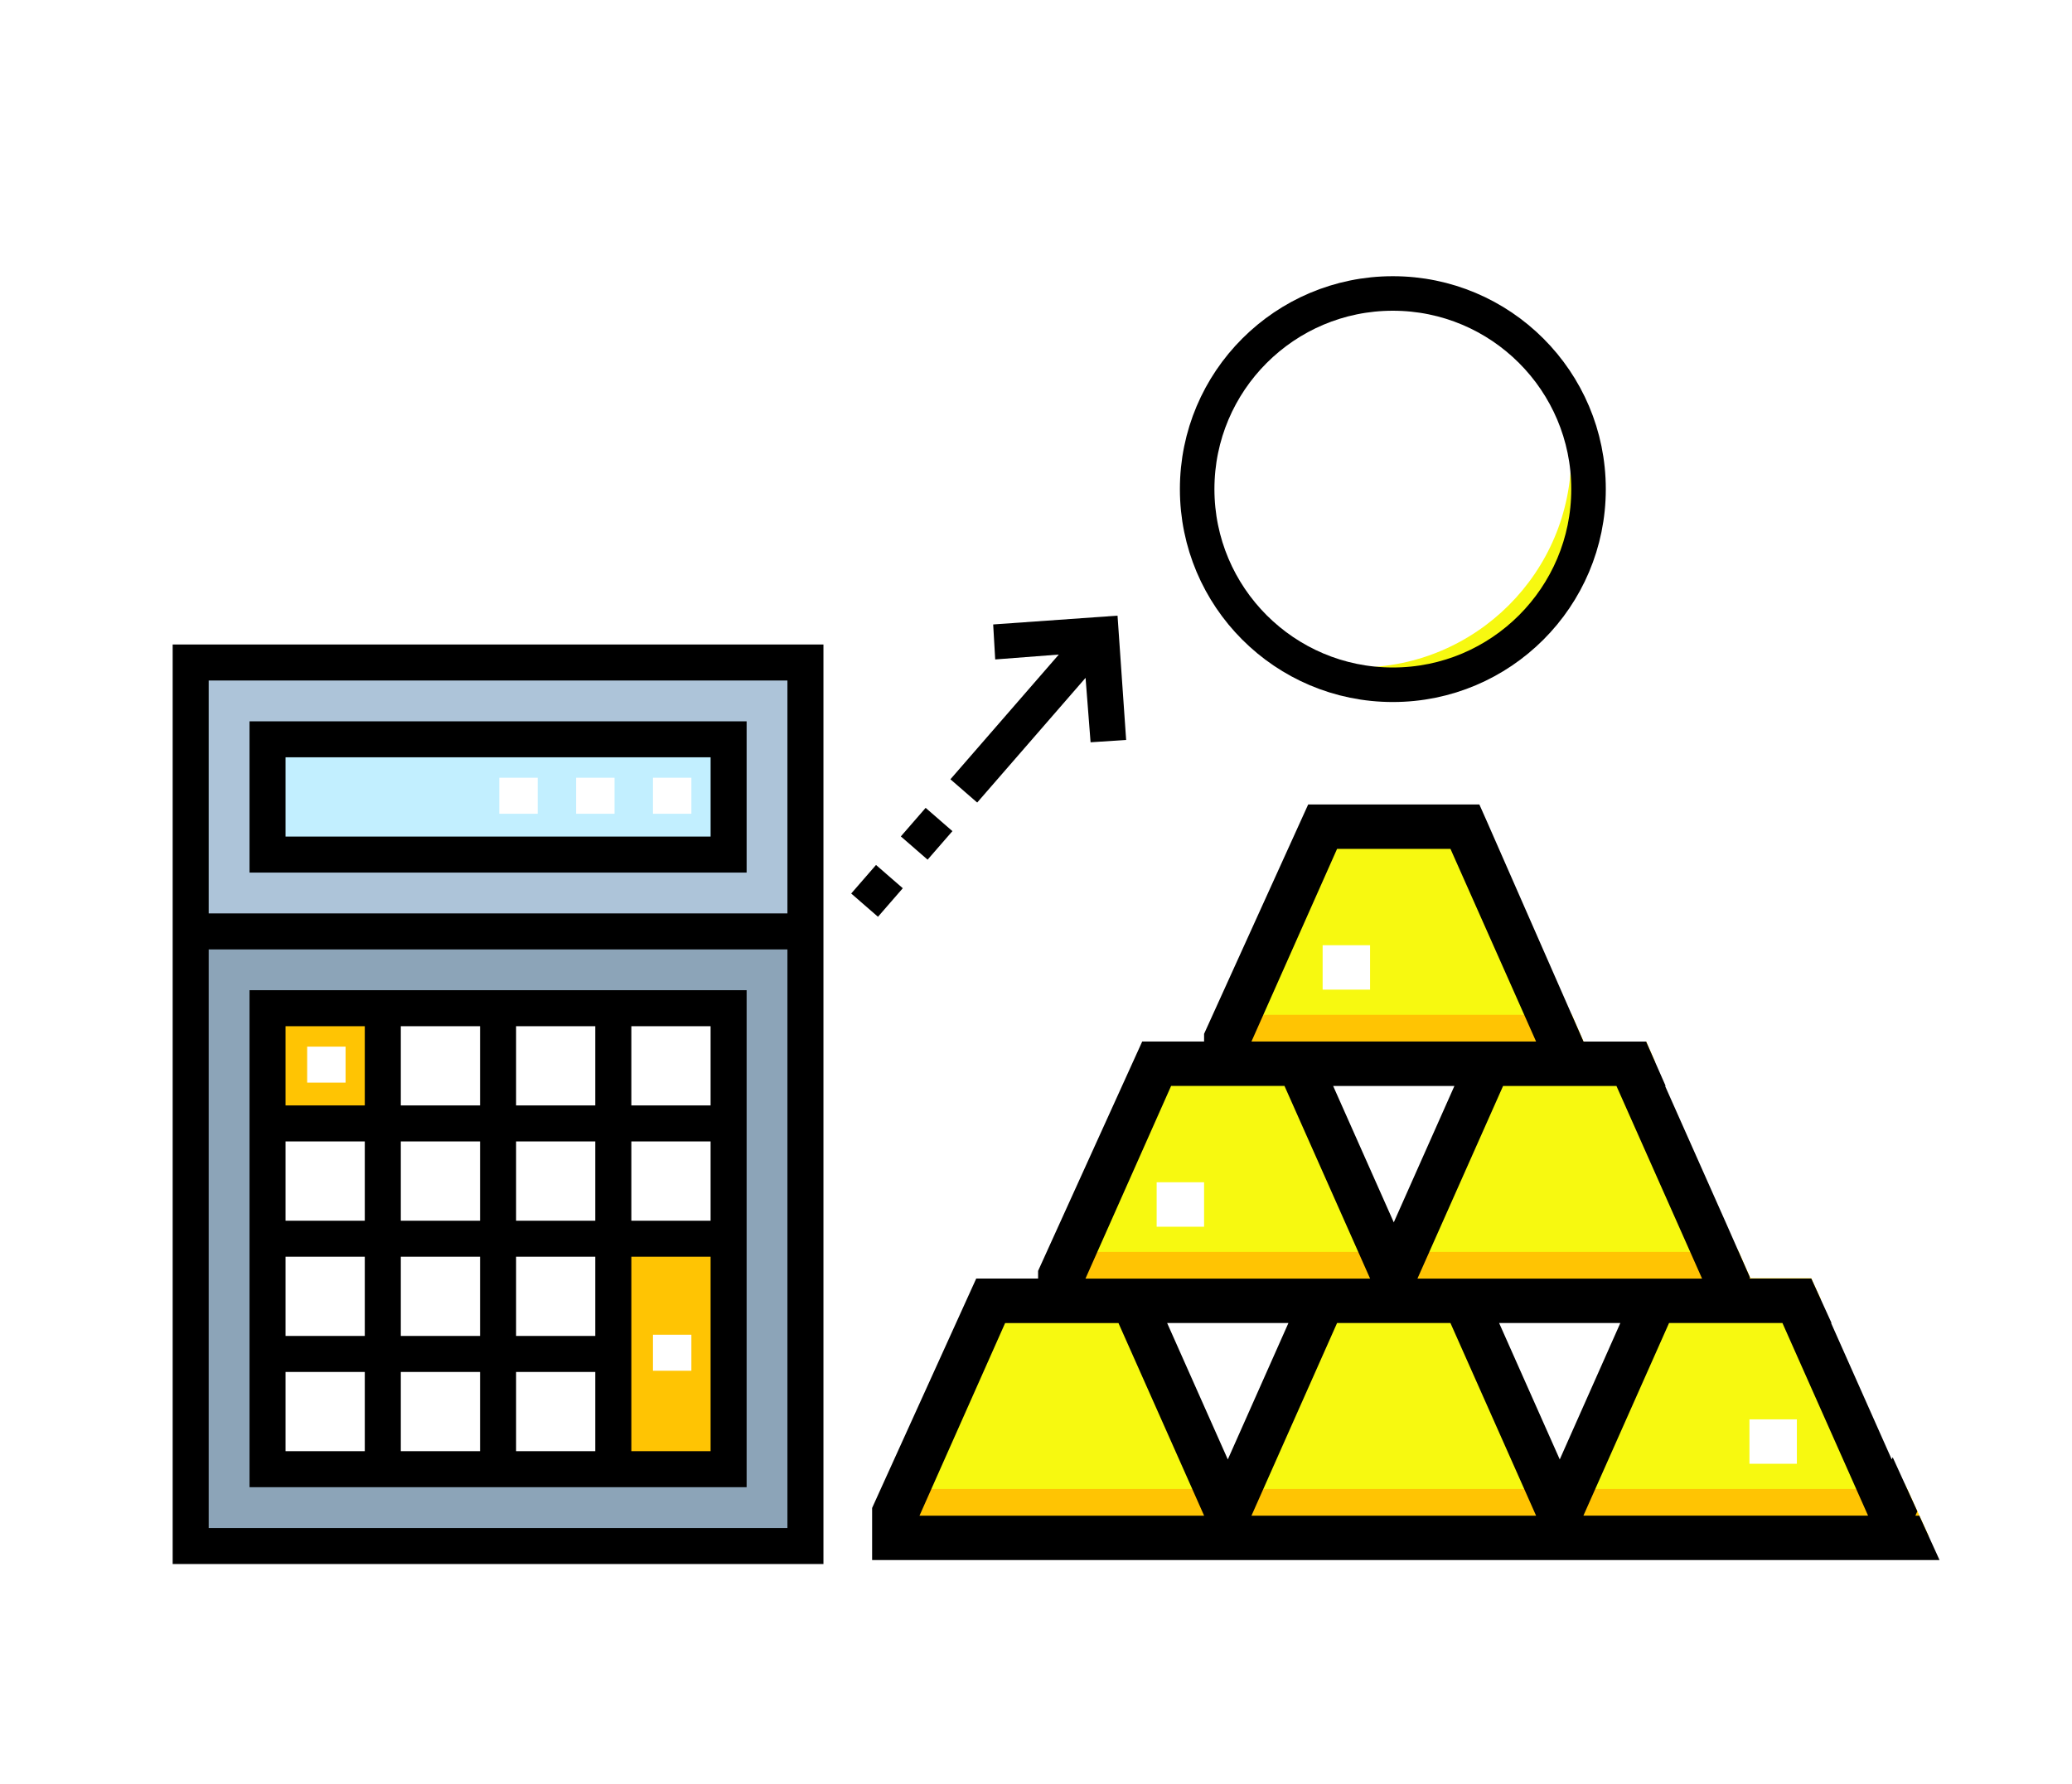
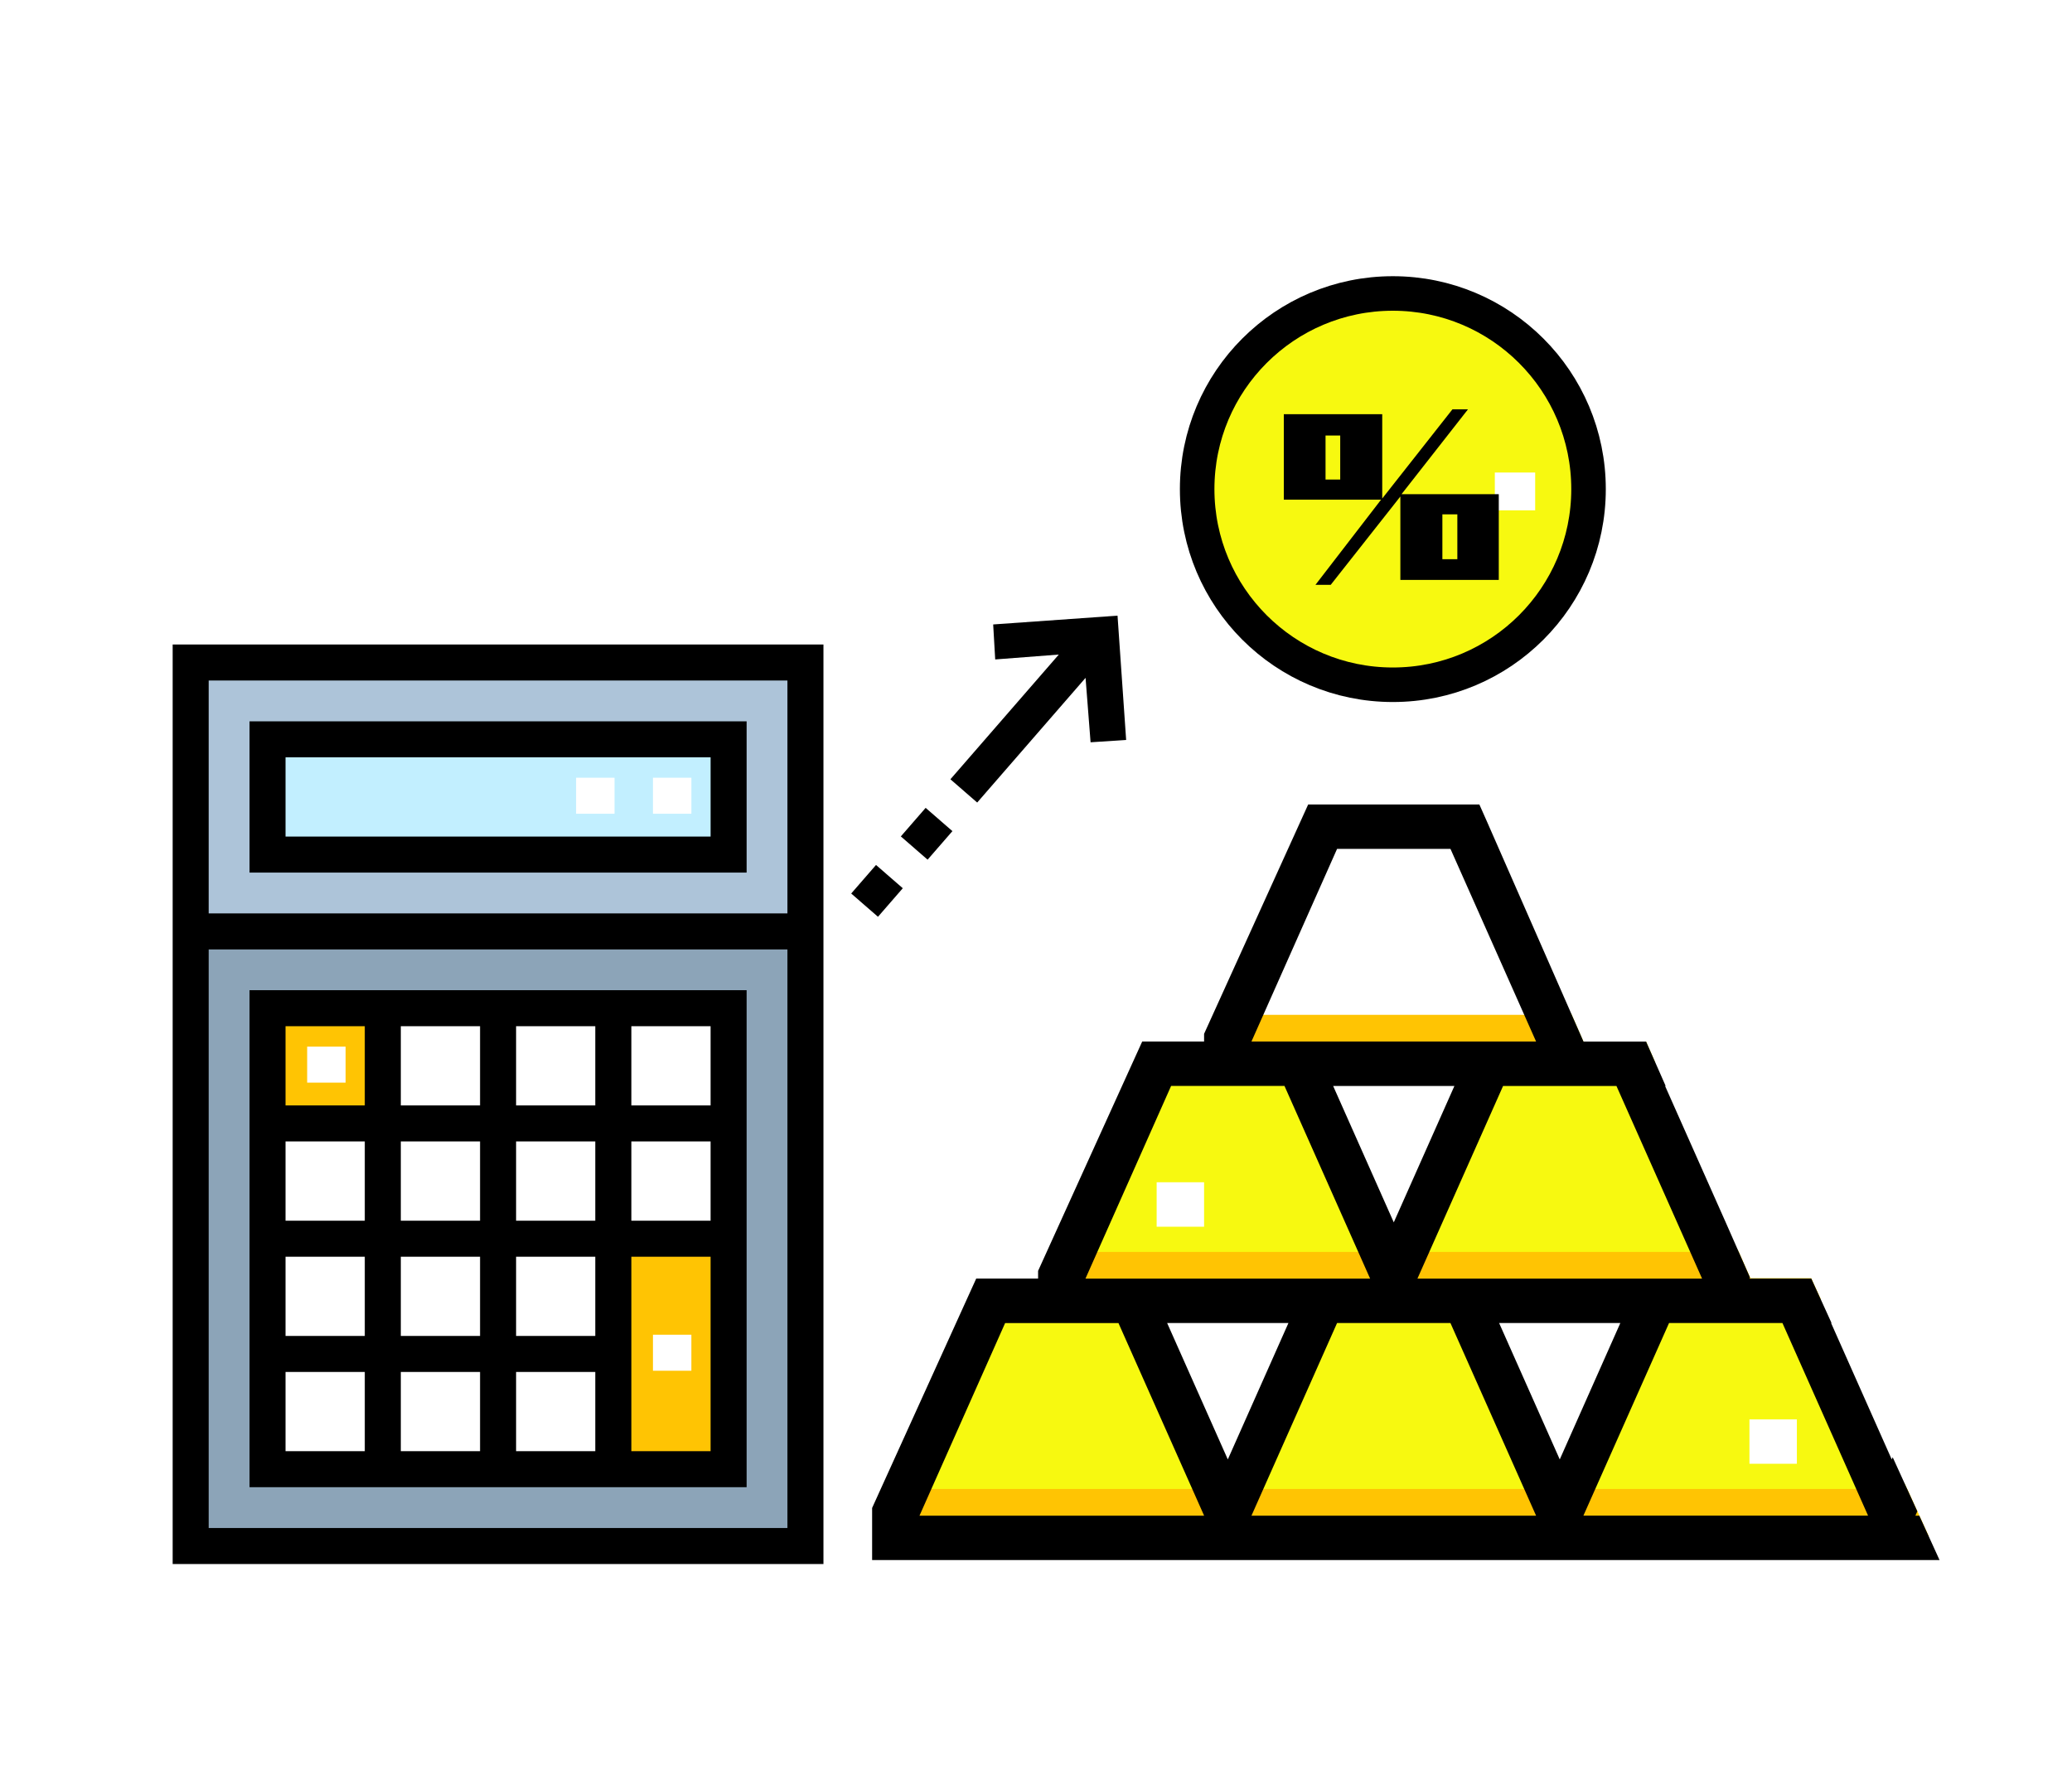
<svg xmlns="http://www.w3.org/2000/svg" width="180" height="155" viewBox="0 0 180 155">
  <defs>
    <filter id="Ellipse_3091">
      <feOffset dx="-3" dy="-3" />
      <feGaussianBlur result="blur" />
      <feFlood flood-color="#fff" result="color" />
      <feComposite operator="out" in="SourceGraphic" in2="blur" />
      <feComposite operator="in" in="color" />
      <feComposite operator="in" in2="SourceGraphic" />
    </filter>
    <clipPath id="clip-path">
      <path id="Subtraction_25" data-name="Subtraction 25" d="M11746.419,23573.795H11621v-66h85.291l9.038,20.6h5.438l9.058,20.572h5.283l11.309,24.828v0h0Z" transform="translate(-10646.266 -22275.891)" fill="#e43228" />
    </clipPath>
  </defs>
  <g id="guide-gold-icon-3-1" transform="translate(-923 -1162)">
    <rect id="Rectangle_24157" data-name="Rectangle 24157" width="180" height="155" transform="translate(923 1162)" fill="none" opacity="0.44" />
    <g id="guide-gold-icon-3" transform="translate(-8.5)">
      <g id="Group_49642" data-name="Group 49642" transform="matrix(0.755, 0.656, -0.656, 0.755, 2310.029, 14571.953)">
        <path id="Path_175312" data-name="Path 175312" d="M58.5,116.661l2.127,2.179,3.891-3.943v14.354H67.6V114.9L71.6,118.84l2.2-2.179L66.152,109Z" transform="translate(-9791.969 -9349.161)" />
        <rect id="Rectangle_23862" data-name="Rectangle 23862" width="3.081" height="3.286" transform="translate(-9727.446 -9210.052)" />
        <rect id="Rectangle_23863" data-name="Rectangle 23863" width="3.081" height="3.286" transform="translate(-9727.446 -9216.624)" />
      </g>
      <g id="Group_49723" data-name="Group 49723" transform="translate(4 15)">
        <rect id="Rectangle_23968" data-name="Rectangle 23968" width="53.406" height="76.772" transform="translate(944.17 1204.461)" fill="#8ca4b8" />
        <rect id="Rectangle_23969" data-name="Rectangle 23969" width="53.406" height="23.365" transform="translate(944.17 1204.461)" fill="#adc4d9" />
        <rect id="Rectangle_23970" data-name="Rectangle 23970" width="40.055" height="40.055" transform="translate(950.844 1234.502)" fill="#fff" />
        <g id="Group_49717" data-name="Group 49717" transform="translate(950.844 1234.502)">
          <rect id="Rectangle_23971" data-name="Rectangle 23971" width="10.014" height="20.027" transform="translate(30.042 20.027)" fill="#ffc403" />
          <rect id="Rectangle_23972" data-name="Rectangle 23972" width="10.014" height="10.014" transform="translate(0.001)" fill="#ffc403" />
        </g>
        <rect id="Rectangle_23973" data-name="Rectangle 23973" width="40.055" height="10.014" transform="translate(950.844 1211.137)" fill="#c2efff" />
        <g id="Group_49718" data-name="Group 49718" transform="translate(970.873 1214.579)">
          <rect id="Rectangle_23974" data-name="Rectangle 23974" width="3.338" height="3.129" transform="translate(6.675)" fill="#fff" />
          <rect id="Rectangle_23975" data-name="Rectangle 23975" width="3.338" height="3.129" transform="translate(13.351)" fill="#fff" />
-           <rect id="Rectangle_23976" data-name="Rectangle 23976" width="3.338" height="3.129" transform="translate(-0.001)" fill="#fff" />
        </g>
        <path id="Path_175384" data-name="Path 175384" d="M0,115.971H56.535V36.07H0ZM3.129,39.2H53.406V59.436H3.129Zm0,23.365H53.406v50.277H3.129Z" transform="translate(942.5 1166.931)" />
        <path id="Path_175385" data-name="Path 175385" d="M32.063,223.536H75.247V180.352H32.063Zm33.17-40.055h6.884v6.885H65.233Zm0,10.014h6.884v6.885H65.233Zm0,10.014h6.884v16.9H65.233ZM55.22,183.481H62.1v6.885H55.22Zm0,10.014H62.1v6.885H55.22Zm0,10.014H62.1v6.884H55.22Zm0,10.014H62.1v6.885H55.22ZM45.206,183.481H52.09v6.885H45.206Zm0,10.014H52.09v6.885H45.206Zm0,10.014H52.09v6.884H45.206Zm0,10.014H52.09v6.885H45.206ZM35.192,183.481h6.884v6.885H35.192Zm0,10.014h6.884v6.885H35.192Zm0,10.014h6.884v6.884H35.192Zm0,10.014h6.884v6.885H35.192Z" transform="translate(917.114 1052.689)" />
        <path id="Path_175386" data-name="Path 175386" d="M32.063,81.276H75.247V68.133H32.063Zm3.129-10.014H72.118v6.885H35.192Z" transform="translate(917.114 1141.543)" />
        <g id="Group_49719" data-name="Group 49719" transform="translate(954.183 1237.944)">
          <rect id="Rectangle_23986" data-name="Rectangle 23986" width="3.338" height="3.129" transform="translate(30.041 25.034)" fill="#fff" />
          <rect id="Rectangle_23987" data-name="Rectangle 23987" width="3.338" height="3.129" transform="translate(0.001 0)" fill="#fff" />
        </g>
      </g>
      <g id="Group_49818" data-name="Group 49818" transform="translate(12239 9148)">
        <g id="Group_40134" data-name="Group 40134" transform="translate(-11203.929 -7960.823)">
          <circle id="Ellipse_2079" data-name="Ellipse 2079" cx="17.525" cy="17.525" r="17.525" fill="#f7f910" />
        </g>
        <g id="Group_49668" data-name="Group 49668" transform="translate(-11198.67 -7955.808)">
          <g id="Group_40135" data-name="Group 40135" transform="translate(0 10.867)">
            <rect id="Rectangle_22632" data-name="Rectangle 22632" width="3.505" height="3.286" transform="translate(21.029)" fill="#fff" />
-             <rect id="Rectangle_22633" data-name="Rectangle 22633" width="3.505" height="3.286" fill="#fff" />
          </g>
          <path id="Path_175513" data-name="Path 175513" d="M11.125-1.8V-9.05L5.075-1.375H3.75l5.7-7.4H1V-16.2H9.55v7.325l6.1-7.75H17L11.225-9.25h8.45V-1.8Zm-6.5-8.725H5.9V-14.35H4.625ZM14.775-3.6h1.3V-7.5h-1.3Z" transform="translate(1.698 22)" />
        </g>
        <g data-type="innerShadowGroup">
          <g transform="matrix(1, 0, 0, 1, -11307.5, -7986)" filter="url(#Ellipse_3091)">
-             <circle id="Ellipse_3091-2" data-name="Ellipse 3091" cx="18.5" cy="18.5" r="18.5" transform="translate(102.5 24)" fill="#fff" />
-           </g>
+             </g>
          <g id="Ellipse_3091-3" data-name="Ellipse 3091" transform="translate(-11205 -7962)" fill="none" stroke="#000" stroke-width="3">
            <circle cx="18.5" cy="18.5" r="18.5" stroke="none" />
            <circle cx="18.5" cy="18.5" r="17" fill="none" />
          </g>
        </g>
      </g>
      <g id="Mask_Group_108" data-name="Mask Group 108" clip-path="url(#clip-path)">
        <g id="Group_49721" data-name="Group 49721" transform="translate(-200.535 33.408)">
          <path id="Path_175377" data-name="Path 175377" d="M61.339,442.539v2.06H32.5v-2.06L40.74,424H53.1Z" transform="translate(1177.357 817.492)" fill="#f7f910" />
          <path id="Path_175378" data-name="Path 175378" d="M33.416,488l-.916,2.06v2.06H61.339v-2.06L60.423,488Z" transform="translate(1177.357 769.971)" fill="#ffc403" />
          <g id="Group_49708" data-name="Group 49708" transform="translate(1238.696 1200.295)">
            <path id="Path_175361" data-name="Path 175361" d="M285.339,282.539v2.06H256.5v-2.06L264.74,264H277.1Z" transform="translate(-227.661 -264)" fill="#f7f910" />
-             <path id="Path_175362" data-name="Path 175362" d="M173.339,282.539v2.06H144.5v-2.06L152.74,264H165.1Z" transform="translate(-144.5 -264)" fill="#f7f910" />
          </g>
          <g id="Group_49709" data-name="Group 49709" transform="translate(1238.696 1216.774)">
            <path id="Path_175363" data-name="Path 175363" d="M145.416,328l-.916,2.06v2.06h28.839v-2.06l-.916-2.06Z" transform="translate(-144.5 -328)" fill="#ffc403" />
-             <path id="Path_175364" data-name="Path 175364" d="M257.416,328l-.916,2.06v2.06h28.839v-2.06l-.916-2.06Z" transform="translate(-227.661 -328)" fill="#ffc403" />
          </g>
          <path id="Path_175365" data-name="Path 175365" d="M341.339,362.539v2.06H312.5v-2.06L320.74,344H333.1Z" transform="translate(969.454 876.894)" fill="#f7f910" />
          <path id="Path_175366" data-name="Path 175366" d="M313.416,408l-.916,2.06v2.06h28.839v-2.06l-.916-2.06Z" transform="translate(969.454 829.373)" fill="#ffc403" />
          <path id="Path_175367" data-name="Path 175367" d="M229.339,362.539v2.06H200.5v-2.06L208.74,344H221.1Z" transform="translate(1052.615 876.894)" fill="#f7f910" />
          <path id="Path_175368" data-name="Path 175368" d="M201.416,408l-.916,2.06v2.06h28.839v-2.06l-.916-2.06Z" transform="translate(1052.615 829.373)" fill="#ffc403" />
          <path id="Path_175369" data-name="Path 175369" d="M117.339,362.539v2.06H88.5v-2.06L96.74,344H109.1Z" transform="translate(1135.776 876.894)" fill="#f7f910" />
          <path id="Path_175370" data-name="Path 175370" d="M89.416,408l-.916,2.06v2.06h28.839v-2.06l-.916-2.06Z" transform="translate(1135.776 829.373)" fill="#ffc403" />
          <path id="Path_175371" data-name="Path 175371" d="M397.339,442.539v2.06H368.5v-2.06L376.74,424H389.1Z" transform="translate(927.873 817.493)" fill="#f7f910" />
          <path id="Path_175372" data-name="Path 175372" d="M369.416,488l-.916,2.06v2.06h28.839v-2.06l-.916-2.06Z" transform="translate(927.873 769.972)" fill="#ffc403" />
          <path id="Path_175373" data-name="Path 175373" d="M285.339,442.539v2.06H256.5v-2.06L264.74,424H277.1Z" transform="translate(1011.034 817.493)" fill="#f7f910" />
          <path id="Path_175374" data-name="Path 175374" d="M257.416,488l-.916,2.06v2.06h28.839v-2.06l-.916-2.06Z" transform="translate(1011.034 769.972)" fill="#ffc403" />
          <path id="Path_175375" data-name="Path 175375" d="M173.339,442.539v2.06H144.5v-2.06L152.74,424H165.1Z" transform="translate(1094.196 817.493)" fill="#f7f910" />
          <path id="Path_175376" data-name="Path 175376" d="M145.416,488l-.916,2.06v2.06h28.839v-2.06l-.916-2.06Z" transform="translate(1094.196 769.972)" fill="#ffc403" />
          <g id="Group_49710" data-name="Group 49710" transform="translate(1232.517 1210.723)">
            <rect id="Rectangle_23961" data-name="Rectangle 23961" width="4.12" height="3.862" transform="translate(14.419)" fill="#fff" />
            <rect id="Rectangle_23962" data-name="Rectangle 23962" width="4.12" height="3.862" transform="translate(0 20.599)" fill="#fff" />
            <rect id="Rectangle_23963" data-name="Rectangle 23963" width="4.12" height="3.862" transform="translate(80.336 41.198)" fill="#fff" />
            <rect id="Rectangle_23964" data-name="Rectangle 23964" width="4.12" height="3.862" transform="translate(51.497 41.198)" fill="#fff" />
          </g>
          <path id="Path_175381" data-name="Path 175381" d="M134.929,298.2H129.3v-.667L120.51,277.6h-5.632v-.667L106.091,257H91.222l-6.985,15.715L77.252,257H62.383l-9.044,19.932v.667H47.964L38.919,297.53v.667H33.544L24.5,318.129v4.53H143.716v-4.53ZM118,281.461l7.439,16.737H100.712l7.439-16.737H118Zm-67.87,20.6H60.666L55.4,313.913Zm14.762,0h9.849L82.181,318.8H57.455Zm33.763-8.746-5.268-11.853h10.536ZM96.6,298.2H71.874l7.439-16.737h9.849ZM84.237,313.913,78.969,302.06H89.5Zm-14.419-20.6L64.55,281.461H75.086Zm23.914,8.746h9.849l7.439,16.737H86.293Zm14.076,0h10.536l-5.268,11.853Zm-14.076-41.2h9.849l7.439,16.737H86.293Zm-28.839,0h9.849L82.181,277.6H57.454Zm-14.419,20.6h9.849L67.762,298.2H43.035ZM28.616,318.8l7.439-16.737H45.9L53.342,318.8Zm86.516,0,7.439-16.737h9.849l7.439,16.737Z" transform="translate(1183.298 941.492)" />
        </g>
      </g>
    </g>
  </g>
</svg>